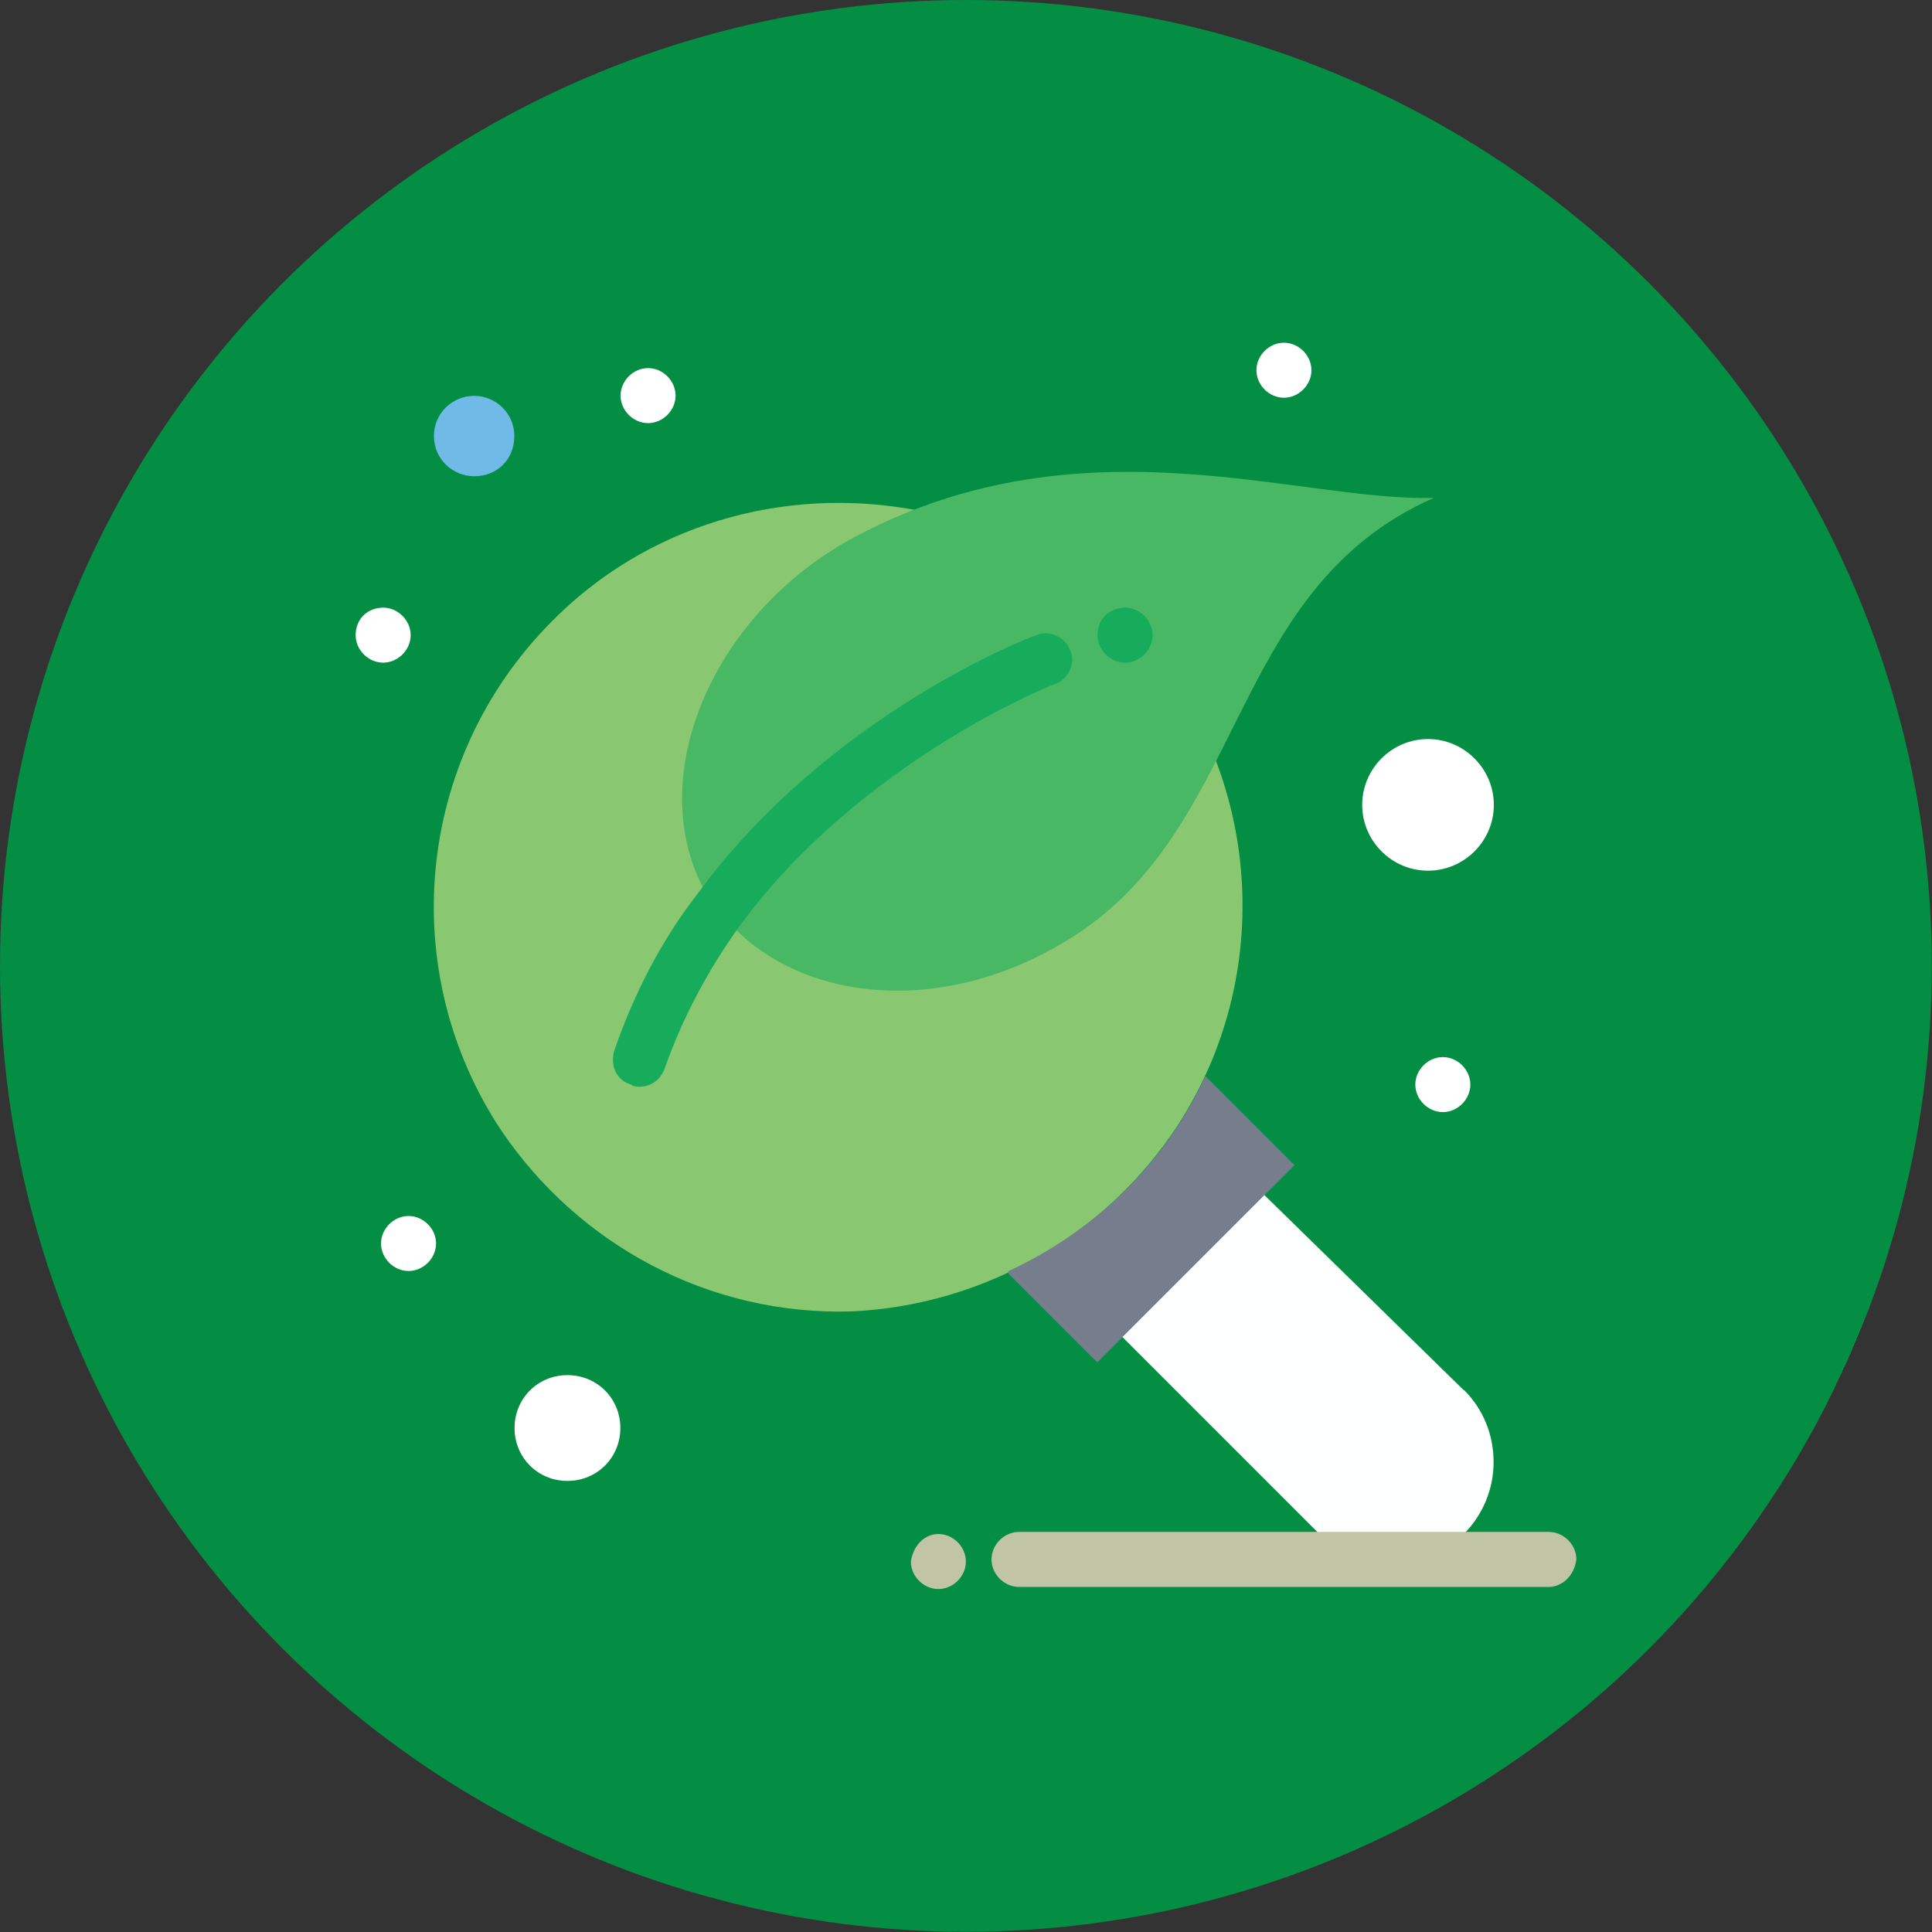
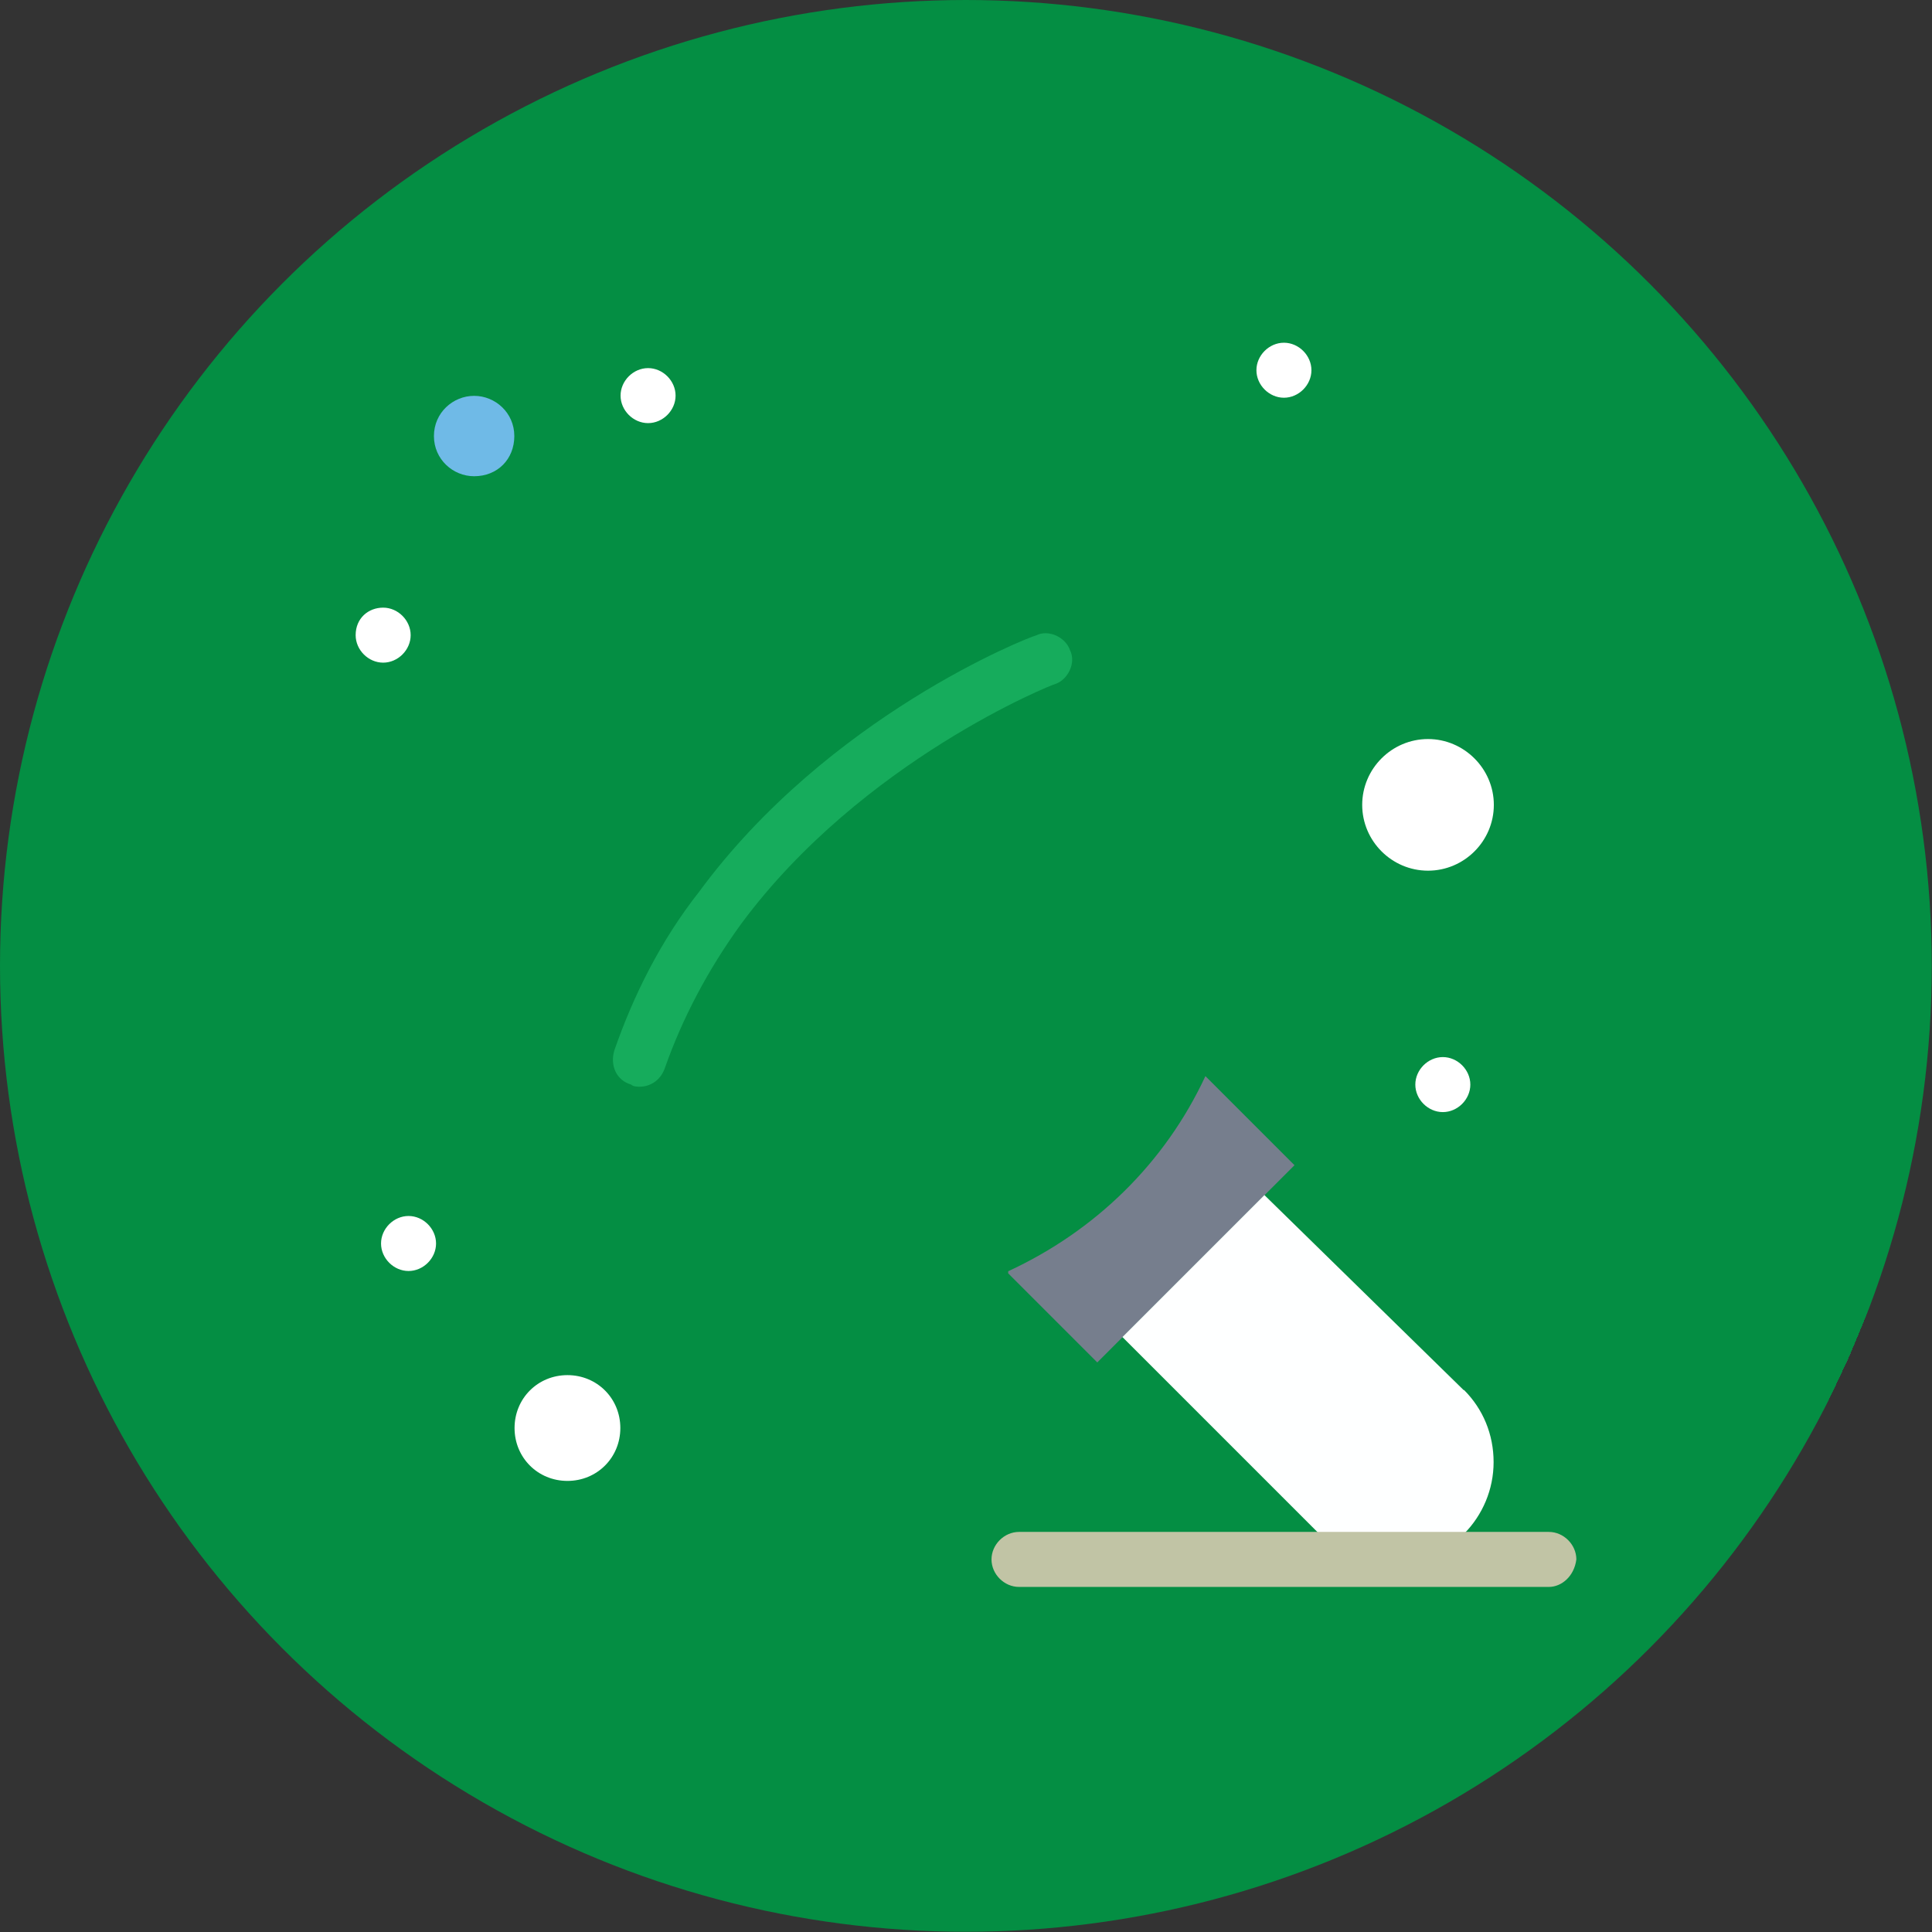
<svg xmlns="http://www.w3.org/2000/svg" id="Layer_1" data-name="Layer 1" viewBox="0 0 82.19 82.19">
  <rect x="0" y="0" width="82.19" height="82.19" fill="#333333" stroke="none" />
  <defs>
    <style>
      .cls-1 {
        fill: #48b865;
      }

      .cls-1, .cls-2, .cls-3, .cls-4, .cls-5, .cls-6, .cls-7, .cls-8, .cls-9 {
        stroke-width: 0px;
      }

      .cls-2 {
        fill: url(#radial-gradient);
        opacity: .98;
      }

      .cls-3 {
        fill: #6fbae7;
      }

      .cls-4 {
        fill: #16ac5c;
      }

      .cls-5 {
        fill: #fff;
      }

      .cls-6 {
        fill: #feffff;
      }

      .cls-7 {
        fill: #c1c4a5;
      }

      .cls-8 {
        fill: #89c870;
      }

      .cls-9 {
        fill: #767e8d;
      }
    </style>
    <radialGradient id="radial-gradient" cx="41.09" cy="41.09" fx="78.65" fy="57.78" r="41.09" gradientUnits="userSpaceOnUse">
      <stop offset=".8" stop-color="#2bb673" stop-opacity=".65" />
      <stop offset=".84" stop-color="#1caa62" stop-opacity=".75" />
      <stop offset=".92" stop-color="#07994b" stop-opacity=".9" />
      <stop offset="1" stop-color="#009444" stop-opacity=".95" />
    </radialGradient>
  </defs>
  <circle class="cls-2" cx="41.09" cy="41.09" r="41.09" />
  <g id="_162-Glass_Green_Leaf_Magnifier_Search" data-name="162-Glass, Green, Leaf, Magnifier, Search">
    <g>
-       <path class="cls-8" d="M50.11,47.86c4.33-6.67,3.52-15.69-2.25-21.46-2.52-2.52-5.59-4.06-8.84-4.69h0c-5.68-1.08-11.54.63-15.6,4.78-5.77,5.86-6.58,14.88-2.07,21.64h0c3.25,4.78,8.75,7.84,14.88,7.66,5.68-.27,10.82-3.25,13.89-7.94Z" />
      <path class="cls-3" d="M20.17,16.84c.9,0,1.71.72,1.71,1.71s-.72,1.71-1.71,1.71c-.9,0-1.71-.72-1.71-1.71s.81-1.71,1.71-1.71Z" />
      <path class="cls-5" d="M24.14,58.5c1.26,0,2.25.99,2.25,2.25s-.99,2.25-2.25,2.25-2.25-.99-2.25-2.25.99-2.25,2.25-2.25Z" />
      <path class="cls-5" d="M60.75,31.44c1.53,0,2.8,1.26,2.8,2.8s-1.26,2.8-2.8,2.8-2.8-1.26-2.8-2.8,1.26-2.8,2.8-2.8Z" />
      <path class="cls-9" d="M55.07,49.57c-14.7,14.7-2.34,2.34-8.39,8.39l-3.79-3.79v-.09c3.7-1.71,6.67-4.6,8.39-8.3h0l3.79,3.79Z" />
      <path class="cls-6" d="M62.28,59.13c.81.81,1.26,1.89,1.26,3.07,0,2.34-1.89,4.33-4.33,4.33-1.08,0-2.16-.45-3.07-1.26l-8.39-8.39,6.04-6.04,8.48,8.3Z" />
-       <path class="cls-1" d="M61.02,21.17c-9.02,3.97-7.84,14.43-15.96,19.03-5.41,3.16-11.63,2.34-14.52-1.53-.18-.27-.45-.63-.63-.9-2.43-4.69.27-11.36,6.04-14.7,9.83-5.5,19.21-1.71,25.07-1.89Z" />
      <path class="cls-5" d="M61.38,44.97c.63,0,1.17.54,1.17,1.17s-.54,1.17-1.17,1.17-1.17-.54-1.17-1.17.54-1.17,1.17-1.17Z" />
      <path class="cls-5" d="M54.62,14.58c.63,0,1.17.54,1.17,1.17s-.54,1.17-1.17,1.17-1.17-.54-1.17-1.17.54-1.17,1.17-1.17Z" />
-       <path class="cls-4" d="M47.86,25.85c.63,0,1.17.54,1.17,1.17s-.54,1.17-1.17,1.17-1.17-.54-1.17-1.17c0-.72.54-1.17,1.17-1.17Z" />
-       <path class="cls-7" d="M39.92,65.26c.63,0,1.17.54,1.17,1.17s-.54,1.17-1.17,1.17-1.17-.54-1.17-1.17c.09-.63.54-1.17,1.17-1.17Z" />
      <path class="cls-5" d="M27.57,15.66c.63,0,1.17.54,1.17,1.17s-.54,1.17-1.17,1.17-1.17-.54-1.17-1.17.54-1.17,1.17-1.17Z" />
      <path class="cls-5" d="M17.38,51.73c.63,0,1.17.54,1.17,1.17s-.54,1.17-1.17,1.17-1.17-.54-1.17-1.17.54-1.17,1.17-1.17Z" />
      <path class="cls-5" d="M16.3,25.85c.63,0,1.17.54,1.17,1.17s-.54,1.17-1.17,1.17-1.17-.54-1.17-1.17c0-.72.54-1.17,1.17-1.17Z" />
      <path class="cls-7" d="M65.89,67.51h-22.54c-.63,0-1.17-.54-1.17-1.17s.54-1.17,1.17-1.17h22.54c.63,0,1.17.54,1.17,1.17-.09.72-.63,1.17-1.17,1.17Z" />
      <path class="cls-4" d="M27.21,46.23c-.09,0-.27,0-.36-.09-.63-.18-.9-.81-.72-1.44.81-2.34,1.98-4.69,3.61-6.76,5.5-7.48,13.98-10.82,14.34-10.91.54-.27,1.26.09,1.44.63.27.54-.09,1.26-.63,1.44h0c-.09,0-8.21,3.25-13.35,10.19-1.44,1.98-2.52,4.06-3.25,6.13-.18.54-.63.81-1.08.81Z" />
    </g>
  </g>
</svg>